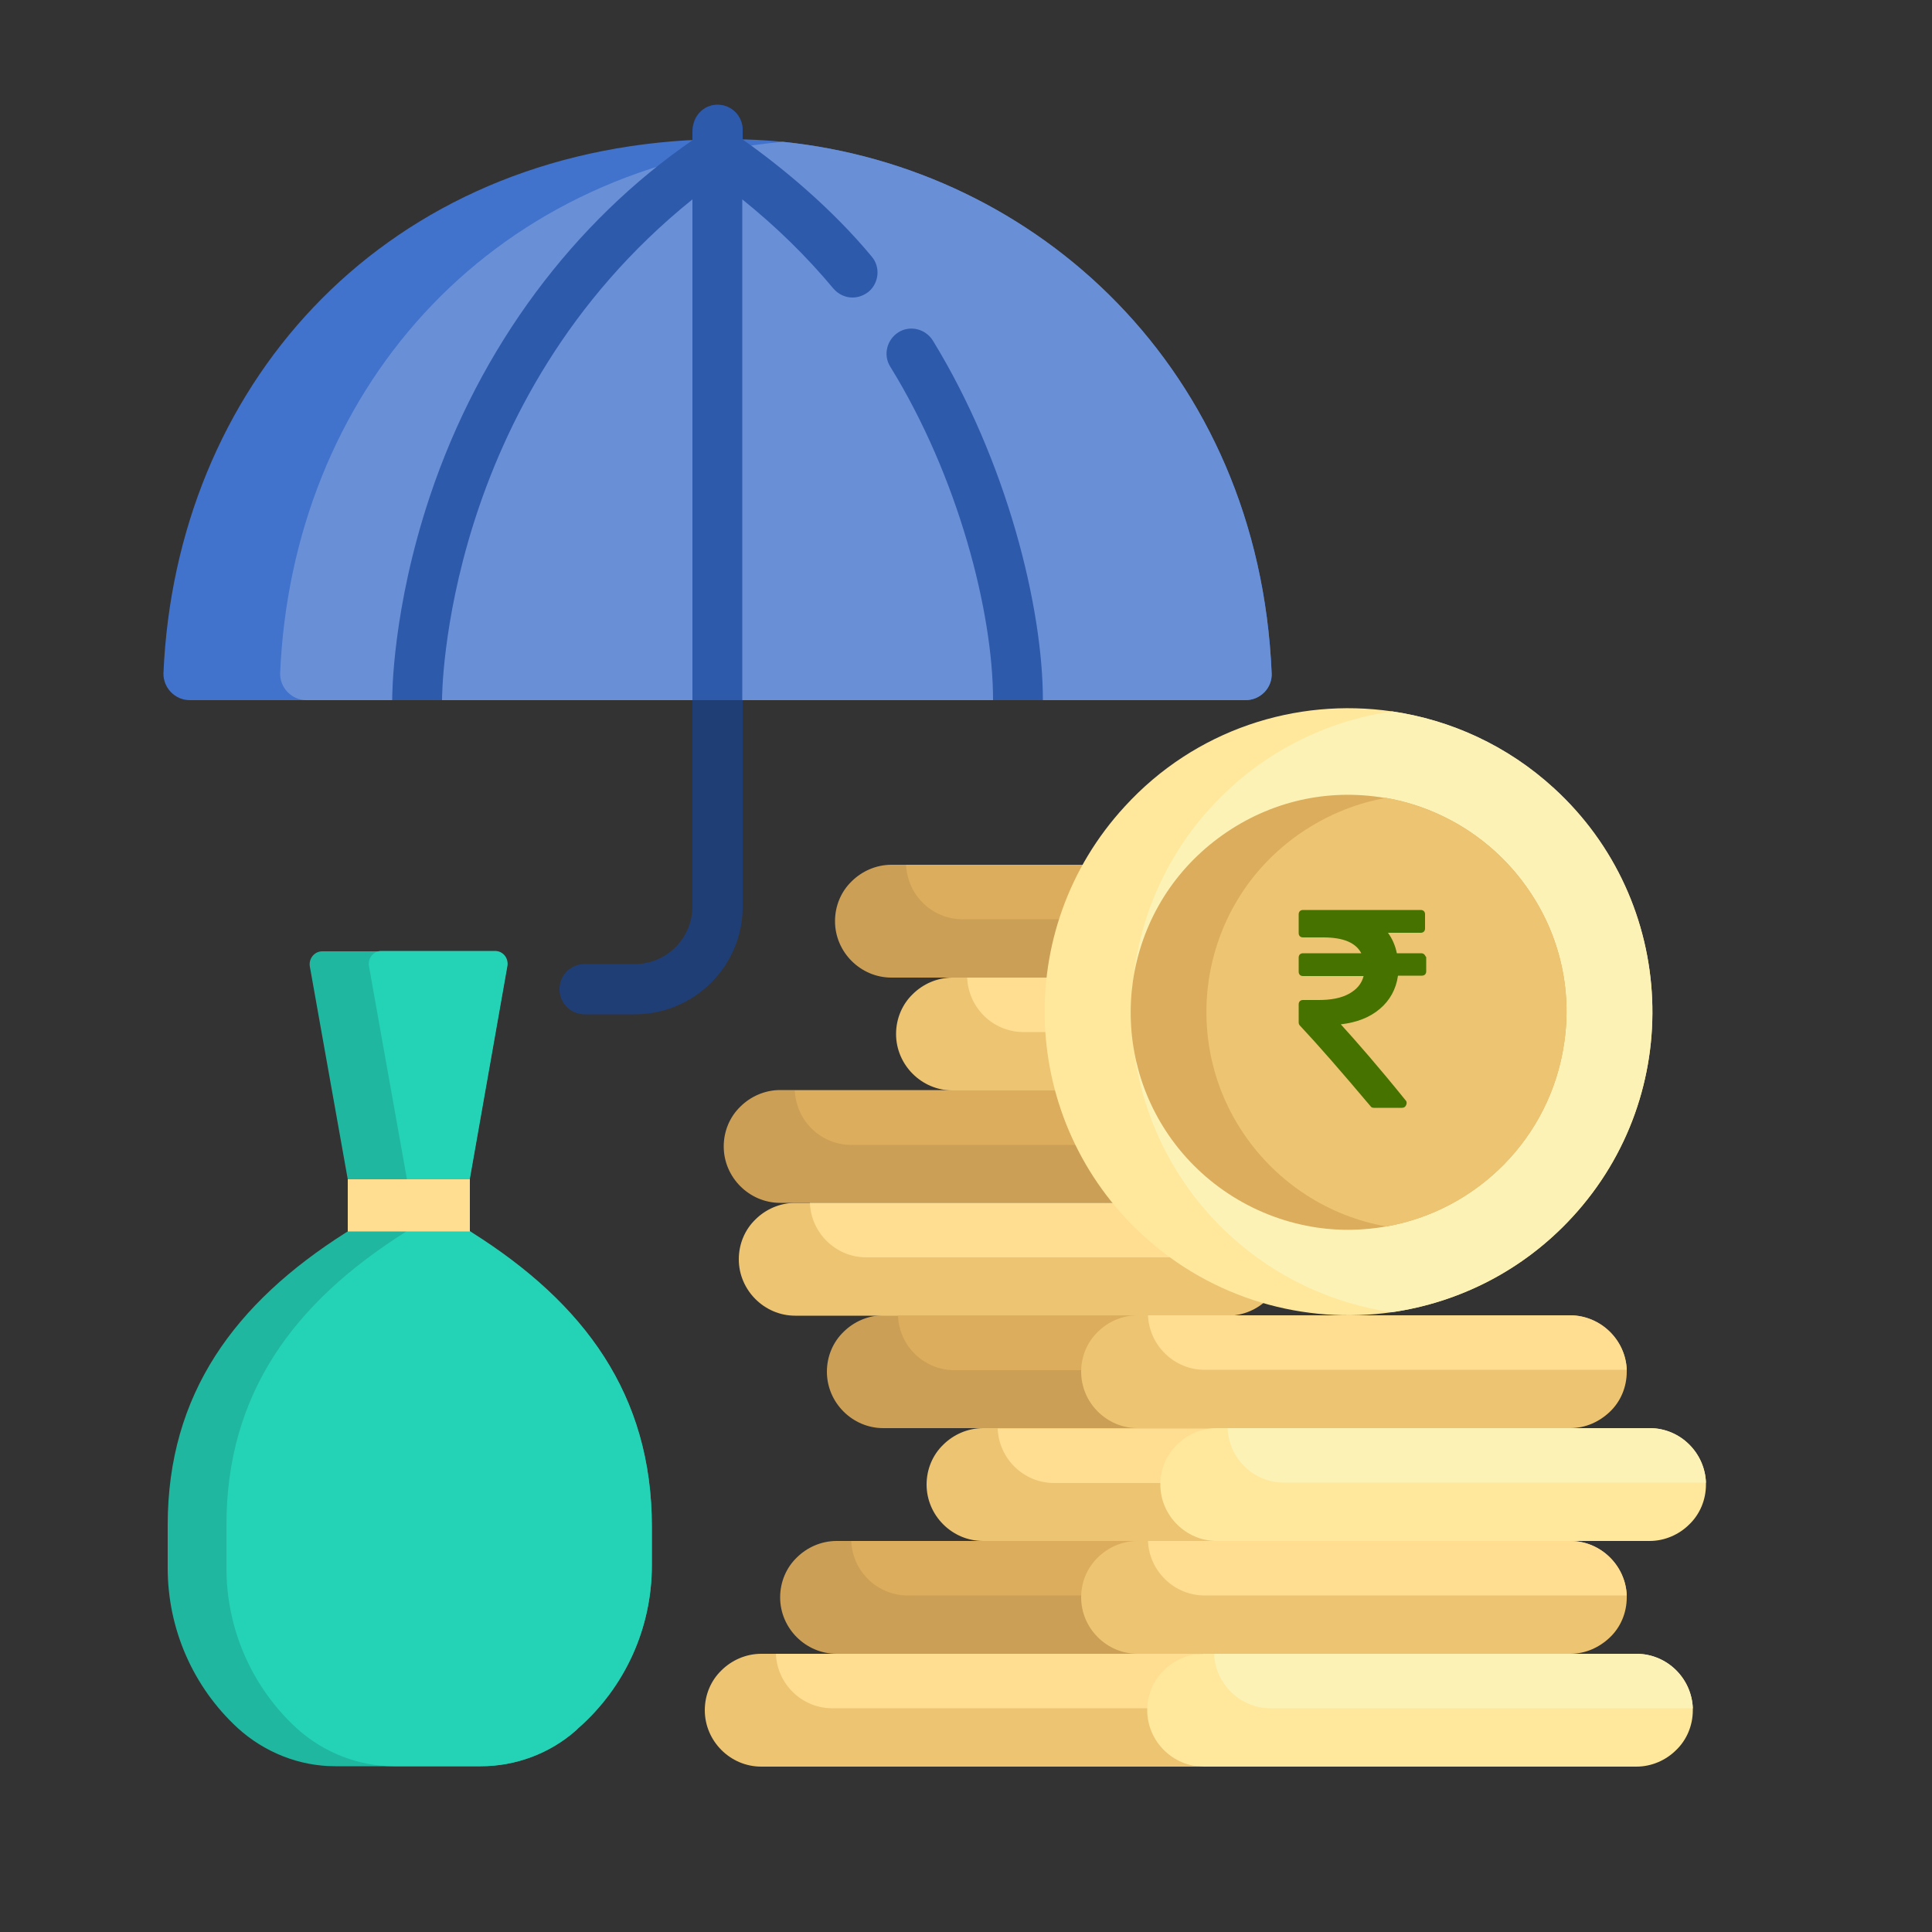
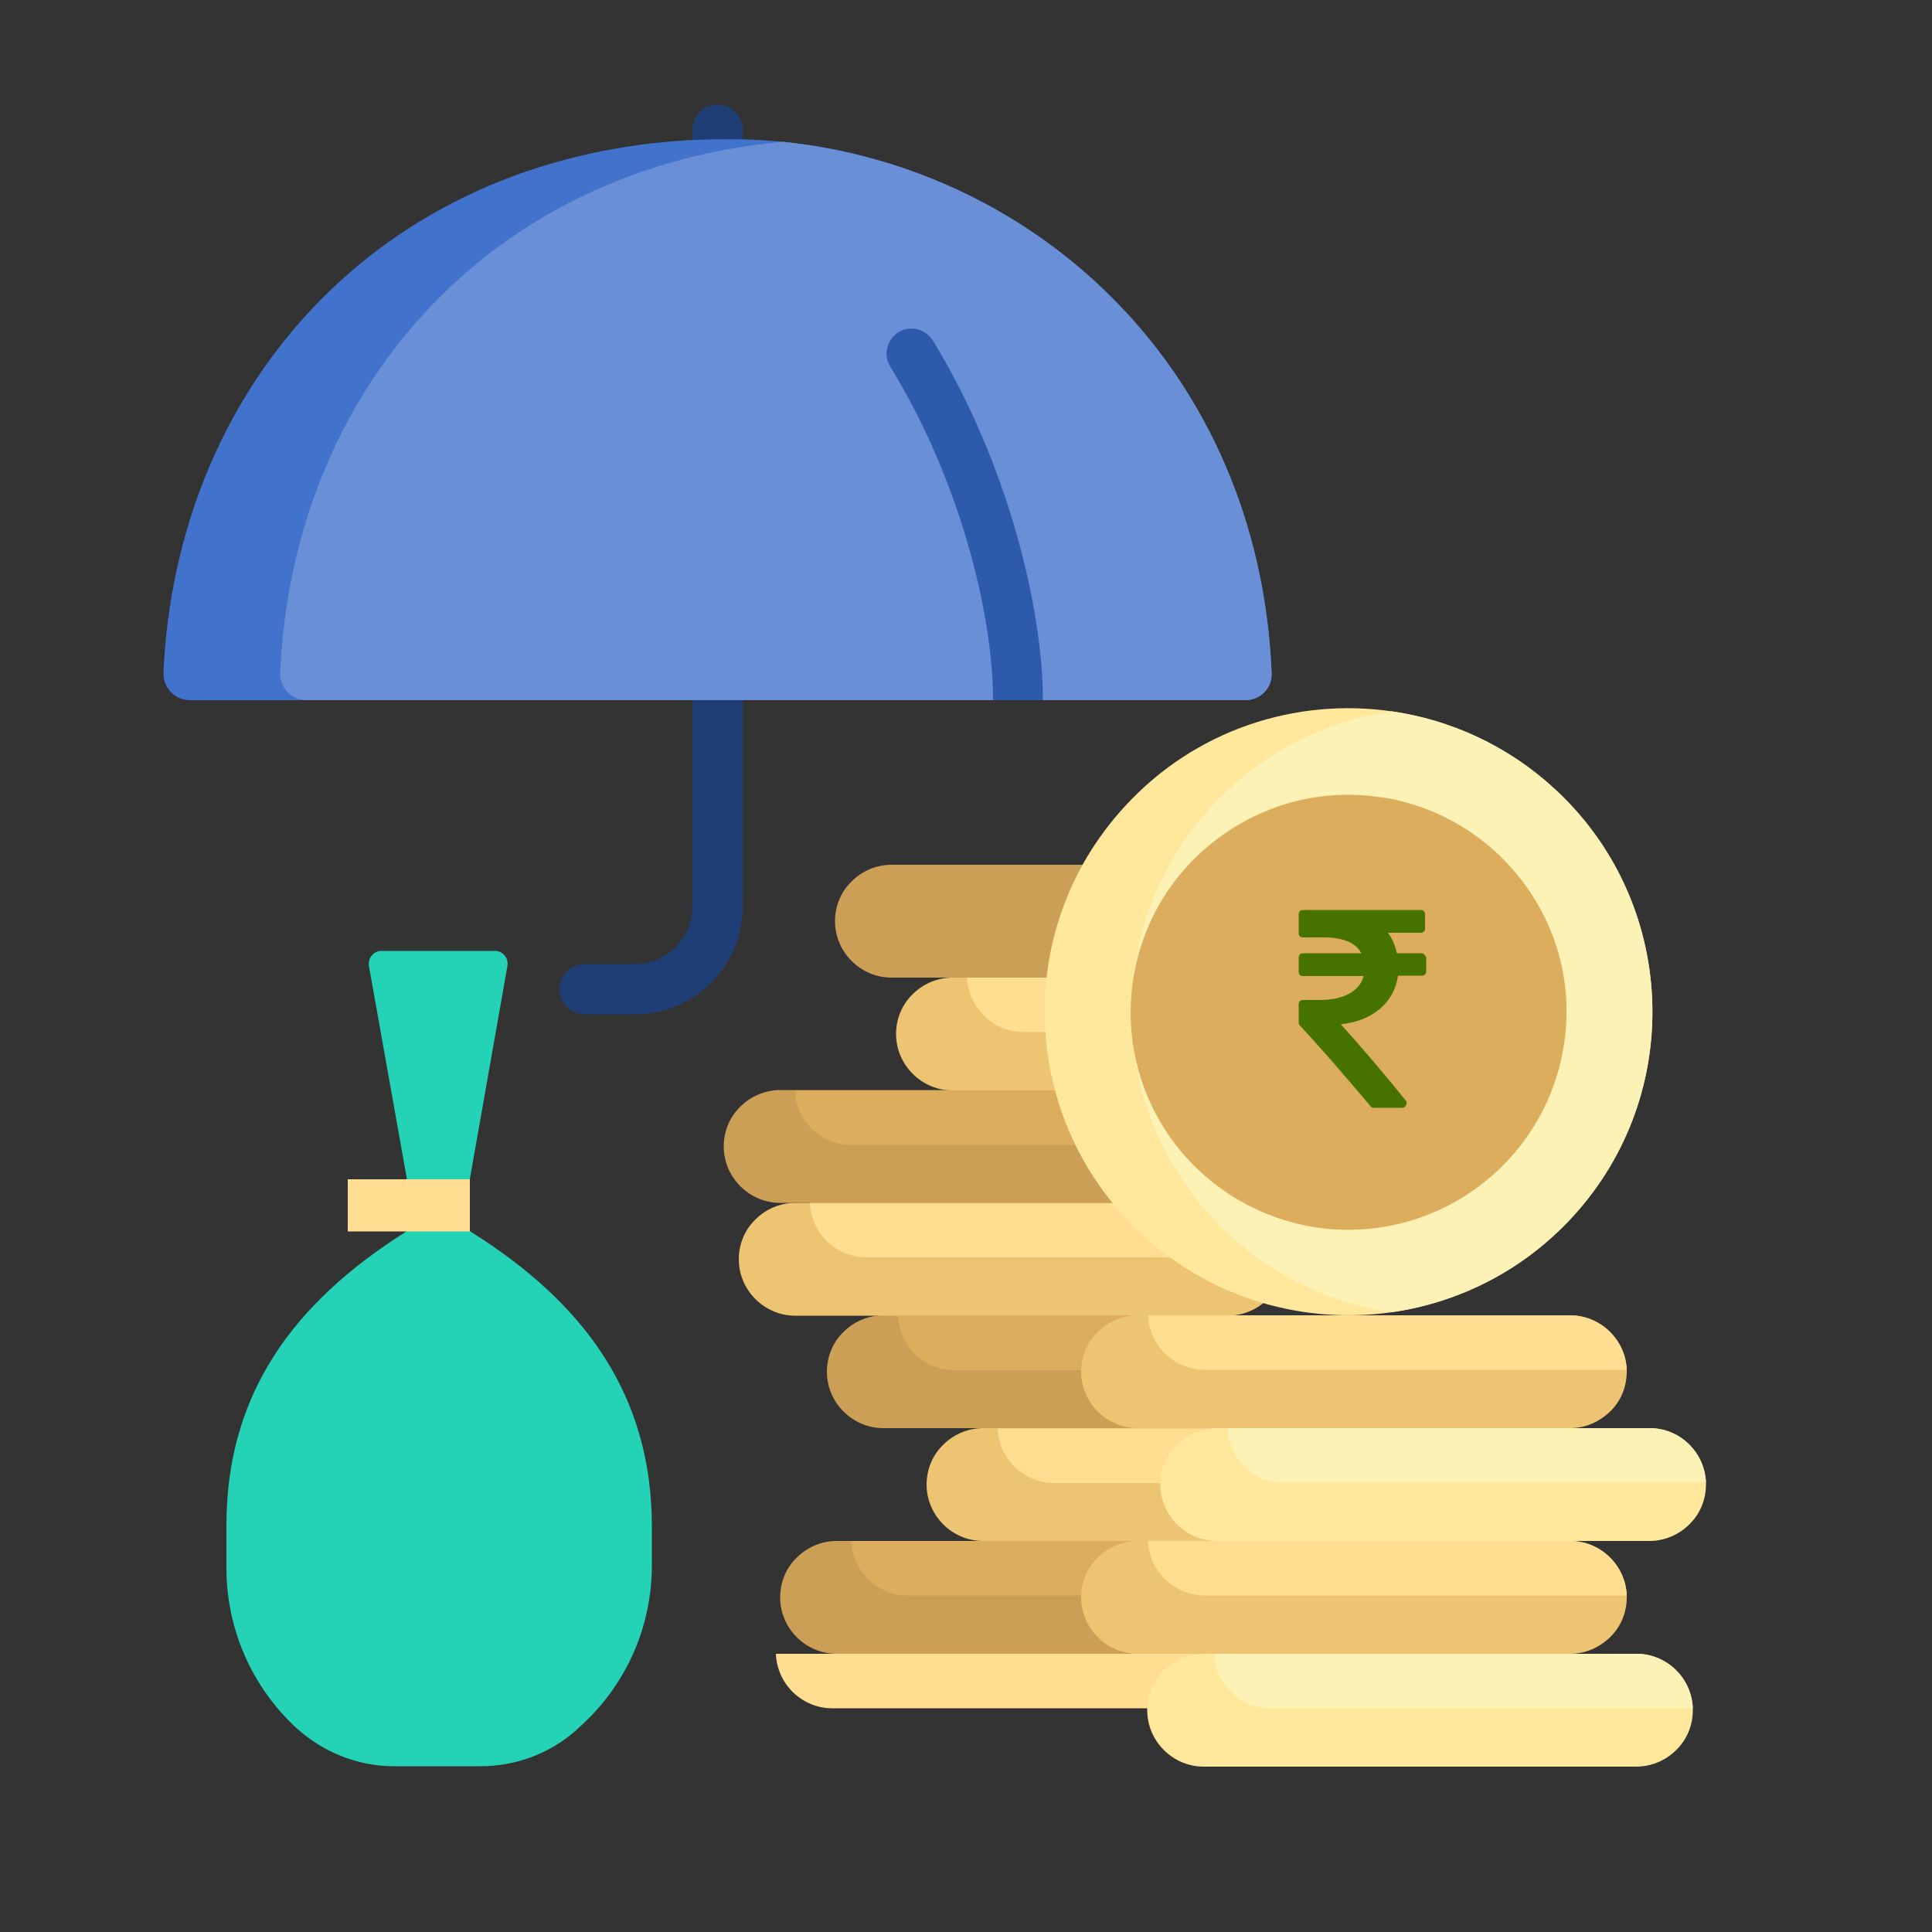
<svg xmlns="http://www.w3.org/2000/svg" version="1.1" id="Layer_1" x="0px" y="0px" viewBox="0 0 50 50" style="enable-background:new 0 0 50 50;" xml:space="preserve">
  <rect x="0" y="0" width="50" height="50" fill="#333333" stroke="none" />
  <style type="text/css">
	.st0{fill:#203E76;}
	.st1{fill:#20B7A1;}
	.st2{fill:#24D3B5;}
	.st3{fill:#FFDE91;}
	.st4{fill:#EDC472;}
	.st5{fill:#CC9F56;}
	.st6{fill:#DBAD5C;}
	.st7{fill:#FFE89C;}
	.st8{fill:#FCF2B6;}
	.st9{fill:#4172CC;}
	.st10{fill:#6990D7;}
	.st11{fill:#2E5AAC;}
	.st12{fill:#467200;}
</style>
  <path class="st0" d="M16.43,26.25h-1.3c-0.36,0-0.65-0.29-0.65-0.65c0-0.36,0.29-0.65,0.65-0.65h1.3c0.82,0,1.49-0.67,1.49-1.49  V3.36c0-0.36,0.29-0.65,0.65-0.65c0.36,0,0.65,0.29,0.65,0.65v20.11C19.22,25,17.97,26.25,16.43,26.25z" />
-   <path class="st1" d="M16.87,39.51v1c0,1.62-0.69,3.15-1.91,4.22l-0.05,0.05c-0.68,0.6-1.56,0.93-2.47,0.93H8.68  c-0.47,0-0.93-0.09-1.36-0.26c-0.43-0.17-0.83-0.42-1.17-0.73c-1.16-1.07-1.81-2.57-1.81-4.14v-1.11c0-3.4,1.74-5.75,4.61-7.57  L9,31.87v-1.35l-0.98-5.5c-0.04-0.2,0.11-0.4,0.32-0.4h4.46c0.21,0,0.36,0.19,0.32,0.4l-0.97,5.5v1.35l0.06,0.04  C15.12,33.73,16.87,36.09,16.87,39.51z" />
  <path class="st2" d="M16.87,39.51v1c0,1.62-0.69,3.15-1.91,4.22l-0.05,0.05c-0.68,0.6-1.56,0.93-2.47,0.93H10.2  c-0.47,0-0.93-0.09-1.36-0.26c-0.43-0.17-0.83-0.42-1.17-0.73c-1.16-1.07-1.81-2.57-1.81-4.14v-1.11c0-3.4,1.74-5.75,4.61-7.57  l0.06-0.04v-1.35l-0.98-5.5c-0.04-0.2,0.11-0.4,0.32-0.4h2.94c0.21,0,0.36,0.19,0.32,0.4l-0.97,5.5v1.35l0.06,0.04  C15.12,33.73,16.87,36.09,16.87,39.51z" />
  <path class="st3" d="M9,30.52h3.16v1.35H9V30.52z" />
-   <path class="st4" d="M32.36,44.26c0,0.4-0.16,0.77-0.43,1.03c-0.26,0.26-0.63,0.43-1.03,0.43H19.7c-0.8,0-1.46-0.66-1.46-1.46  c0-0.4,0.16-0.77,0.43-1.03c0.26-0.26,0.63-0.43,1.03-0.43h11.2c0.79,0,1.43,0.63,1.46,1.41C32.36,44.23,32.36,44.24,32.36,44.26z" />
  <path class="st5" d="M34.31,41.34c0,0.4-0.16,0.77-0.43,1.03c-0.26,0.26-0.63,0.43-1.03,0.43h-11.2c-0.8,0-1.46-0.66-1.46-1.46  c0-0.4,0.16-0.77,0.43-1.03c0.26-0.26,0.63-0.43,1.03-0.43h11.2c0.79,0,1.43,0.63,1.46,1.41C34.31,41.31,34.31,41.33,34.31,41.34z" />
  <path class="st4" d="M38.1,38.42c0,0.4-0.16,0.77-0.43,1.03c-0.26,0.26-0.63,0.43-1.03,0.43h-11.2c-0.8,0-1.46-0.66-1.46-1.46  c0-0.4,0.16-0.77,0.43-1.03c0.26-0.26,0.63-0.43,1.03-0.43h11.2c0.79,0,1.43,0.63,1.46,1.41C38.1,38.39,38.1,38.41,38.1,38.42z" />
  <path class="st5" d="M35.52,35.5c0,0.4-0.16,0.77-0.43,1.03c-0.26,0.26-0.63,0.43-1.03,0.43h-11.2c-0.8,0-1.46-0.66-1.46-1.46  c0-0.4,0.16-0.77,0.43-1.03c0.26-0.26,0.63-0.43,1.03-0.43h11.2c0.79,0,1.43,0.63,1.46,1.41C35.52,35.47,35.52,35.49,35.52,35.5z" />
  <path class="st4" d="M33.24,32.59c0,0.4-0.16,0.77-0.43,1.03c-0.26,0.26-0.63,0.43-1.03,0.43h-11.2c-0.8,0-1.46-0.66-1.46-1.46  c0-0.4,0.16-0.77,0.43-1.03c0.26-0.26,0.63-0.43,1.03-0.43h11.2c0.79,0,1.43,0.63,1.46,1.41C33.24,32.56,33.24,32.58,33.24,32.59z" />
  <path class="st5" d="M32.85,29.67c0,0.4-0.16,0.77-0.43,1.03c-0.26,0.26-0.63,0.43-1.03,0.43h-11.2c-0.8,0-1.46-0.66-1.46-1.46  c0-0.4,0.16-0.77,0.43-1.03c0.26-0.26,0.63-0.43,1.03-0.43h11.2c0.79,0,1.43,0.63,1.46,1.41C32.85,29.64,32.85,29.66,32.85,29.67z" />
  <path class="st4" d="M37.31,26.76c0,0.4-0.16,0.77-0.43,1.03c-0.26,0.26-0.63,0.43-1.03,0.43h-11.2c-0.8,0-1.46-0.66-1.46-1.46  c0-0.4,0.16-0.77,0.43-1.03c0.26-0.26,0.63-0.43,1.03-0.43h11.2c0.79,0,1.43,0.63,1.46,1.41C37.31,26.72,37.31,26.74,37.31,26.76z" />
  <path class="st5" d="M35.73,23.84c0,0.4-0.16,0.77-0.43,1.03c-0.26,0.26-0.63,0.43-1.03,0.43h-11.2c-0.8,0-1.46-0.66-1.46-1.46  c0-0.4,0.16-0.77,0.43-1.03c0.26-0.26,0.63-0.43,1.03-0.43h11.2c0.79,0,1.43,0.63,1.46,1.41C35.73,23.8,35.73,23.82,35.73,23.84z" />
  <path class="st3" d="M32.36,44.21H21.54c-0.79,0-1.43-0.63-1.46-1.41H30.9C31.69,42.8,32.33,43.43,32.36,44.21z" />
  <path class="st6" d="M34.31,41.29H23.49c-0.79,0-1.43-0.63-1.46-1.41h10.82C33.64,39.88,34.29,40.51,34.31,41.29z" />
  <path class="st3" d="M38.1,38.38H27.28c-0.79,0-1.43-0.63-1.46-1.41h10.82C37.43,36.96,38.08,37.59,38.1,38.38z" />
  <path class="st6" d="M35.52,35.46H24.7c-0.79,0-1.43-0.63-1.46-1.41h10.82C34.85,34.05,35.49,34.68,35.52,35.46z" />
  <path class="st3" d="M33.24,32.54H22.42c-0.79,0-1.43-0.63-1.46-1.41h10.82C32.56,31.13,33.21,31.76,33.24,32.54z" />
  <path class="st6" d="M32.85,29.63H22.03c-0.79,0-1.43-0.63-1.46-1.41h10.82C32.18,28.22,32.82,28.85,32.85,29.63z" />
  <path class="st3" d="M37.31,26.71H26.49c-0.79,0-1.43-0.63-1.46-1.41h10.82C36.64,25.3,37.28,25.93,37.31,26.71z" />
-   <path class="st6" d="M35.73,23.79H24.91c-0.79,0-1.43-0.63-1.46-1.41h10.82C35.06,22.38,35.7,23.01,35.73,23.79z" />
  <path class="st7" d="M43.81,44.26c0,0.4-0.16,0.77-0.43,1.03c-0.26,0.26-0.63,0.43-1.03,0.43h-11.2c-0.8,0-1.46-0.66-1.46-1.46  c0-0.4,0.16-0.77,0.43-1.03c0.26-0.26,0.63-0.43,1.03-0.43h11.2c0.79,0,1.43,0.63,1.46,1.41C43.81,44.22,43.81,44.24,43.81,44.26z" />
  <path class="st4" d="M42.1,41.34c0,0.4-0.16,0.77-0.43,1.03s-0.63,0.43-1.03,0.43h-11.2c-0.8,0-1.46-0.66-1.46-1.46  c0-0.4,0.16-0.77,0.43-1.03c0.26-0.26,0.63-0.43,1.03-0.43h11.2c0.78,0,1.43,0.63,1.46,1.41C42.1,41.31,42.1,41.32,42.1,41.34z" />
  <path class="st7" d="M44.15,38.42c0,0.4-0.16,0.77-0.43,1.03c-0.26,0.26-0.63,0.43-1.03,0.43h-11.2c-0.8,0-1.46-0.66-1.46-1.46  c0-0.4,0.16-0.77,0.43-1.03c0.26-0.26,0.63-0.43,1.03-0.43h11.2c0.79,0,1.43,0.63,1.46,1.41C44.15,38.39,44.15,38.41,44.15,38.42z" />
  <path class="st4" d="M42.1,35.5c0,0.4-0.16,0.77-0.43,1.03s-0.63,0.43-1.03,0.43h-11.2c-0.8,0-1.46-0.66-1.46-1.46  c0-0.4,0.16-0.77,0.43-1.03c0.26-0.26,0.63-0.43,1.03-0.43h11.2c0.78,0,1.43,0.63,1.46,1.41C42.1,35.47,42.1,35.49,42.1,35.5z" />
  <path class="st7" d="M40.69,31.5c-1.28,1.39-2.94,2.21-4.67,2.46c-2.25,0.32-4.63-0.33-6.44-1.99c-3.2-2.94-3.41-7.91-0.47-11.1  c1.82-1.99,4.43-2.82,6.91-2.46c1.51,0.22,2.98,0.88,4.19,1.99C43.42,23.33,43.63,28.31,40.69,31.5z" />
  <path class="st8" d="M40.69,31.5c-1.28,1.39-2.94,2.21-4.67,2.46c-1.51-0.22-2.98-0.88-4.19-1.99c-3.2-2.94-3.41-7.91-0.47-11.1  c1.28-1.39,2.94-2.21,4.67-2.46c1.51,0.22,2.98,0.88,4.19,1.99C43.42,23.33,43.63,28.31,40.69,31.5z" />
  <path class="st6" d="M40.48,27c-0.36,2.46-2.27,4.33-4.6,4.74c-0.58,0.1-1.18,0.12-1.79,0.03c-1.56-0.23-2.96-1.1-3.85-2.4  c-0.8-1.17-1.12-2.58-0.92-3.98c0.22-1.49,1-2.8,2.21-3.7c1.21-0.9,2.69-1.28,4.18-1.06c0.05,0.01,0.11,0.02,0.16,0.02  c1.49,0.26,2.83,1.12,3.69,2.38C40.36,24.19,40.69,25.6,40.48,27z" />
-   <path class="st4" d="M40.48,27c-0.36,2.46-2.27,4.33-4.6,4.74c-1.49-0.26-2.82-1.12-3.68-2.38c-0.8-1.17-1.12-2.58-0.92-3.98  c0.22-1.49,1-2.8,2.21-3.7c0.72-0.53,1.53-0.88,2.38-1.03c1.49,0.26,2.83,1.12,3.69,2.38C40.36,24.19,40.69,25.6,40.48,27z" />
  <path class="st8" d="M43.81,44.21H32.88c-0.78,0-1.43-0.63-1.46-1.41h10.93C43.14,42.8,43.78,43.43,43.81,44.21z" />
  <path class="st3" d="M42.1,41.29H31.17c-0.78,0-1.43-0.63-1.46-1.41h10.93C41.42,39.88,42.07,40.51,42.1,41.29z" />
  <path class="st8" d="M44.15,38.37H33.23c-0.79,0-1.43-0.63-1.46-1.41h10.93C43.48,36.96,44.12,37.59,44.15,38.37z" />
  <path class="st3" d="M42.1,35.45H31.17c-0.78,0-1.43-0.63-1.46-1.41h10.93C41.42,34.05,42.07,34.67,42.1,35.45z" />
  <path class="st9" d="M32.91,17.42c0.02,0.38-0.29,0.7-0.68,0.7H4.91c-0.38,0-0.69-0.32-0.68-0.7C4.55,10.07,9.75,4.11,17.79,3.63  c0.35-0.01,0.68-0.04,1.53-0.02c0.32,0.01,0.63,0.03,0.94,0.06C26.83,4.34,32.58,9.57,32.91,17.42z" />
  <path class="st10" d="M32.91,17.42c0.02,0.38-0.29,0.7-0.68,0.7H7.93c-0.38,0-0.69-0.32-0.68-0.7c0.31-7.19,5.28-13.04,13.01-13.75  C26.83,4.34,32.58,9.57,32.91,17.42z" />
  <g>
-     <path class="st11" d="M19.22,3.61V3.36c0-0.36-0.29-0.65-0.65-0.65c-0.36,0-0.65,0.29-0.65,0.72v0.2c-3.05,2.1-5.5,5.33-6.8,9.23   c-0.97,2.91-0.97,5.13-0.97,5.26h1.29v-0.01c0-0.08,0.01-7.74,6.48-12.95v12.96h1.29V5.16c0.87,0.7,1.66,1.47,2.36,2.31   c0.13,0.15,0.31,0.23,0.49,0.23c0.15,0,0.29-0.05,0.42-0.15c0.27-0.23,0.31-0.64,0.08-0.91C21.54,5.41,20.27,4.35,19.22,3.61z" />
    <path class="st11" d="M24.14,8.81c-0.19-0.3-0.59-0.4-0.89-0.21c-0.3,0.19-0.4,0.59-0.21,0.89c1.76,2.85,2.66,6.35,2.66,8.63h1.29   C26.99,15.72,26.06,11.94,24.14,8.81z" />
  </g>
  <g>
    <path class="st12" d="M36.86,24.7c-0.02-0.02-0.05-0.03-0.08-0.03h-0.63c-0.04-0.2-0.12-0.38-0.23-0.53h0.85   c0.03,0,0.06-0.01,0.08-0.03c0.02-0.02,0.03-0.05,0.03-0.08v-0.37c0-0.03-0.01-0.06-0.03-0.08c-0.02-0.02-0.05-0.03-0.08-0.03   h-3.05c-0.03,0-0.06,0.01-0.08,0.03c-0.02,0.02-0.03,0.05-0.03,0.08v0.49c0,0.03,0.01,0.06,0.03,0.08   c0.02,0.02,0.05,0.03,0.08,0.03h0.53c0.52,0,0.84,0.14,0.98,0.41h-1.51c-0.03,0-0.06,0.01-0.08,0.03   c-0.02,0.02-0.03,0.05-0.03,0.08v0.37c0,0.03,0.01,0.06,0.03,0.08c0.02,0.02,0.05,0.03,0.08,0.03h1.57   c-0.05,0.2-0.18,0.35-0.38,0.46c-0.2,0.11-0.46,0.16-0.78,0.16h-0.41c-0.03,0-0.06,0.01-0.08,0.03c-0.02,0.02-0.03,0.05-0.03,0.08   v0.47c0,0.03,0.01,0.06,0.03,0.08c0.47,0.5,1.08,1.2,1.83,2.09c0.02,0.03,0.05,0.04,0.09,0.04h0.72c0.05,0,0.09-0.02,0.11-0.07   c0.02-0.04,0.02-0.09-0.01-0.12c-0.71-0.88-1.28-1.53-1.68-1.97c0.42-0.05,0.75-0.18,1.01-0.4c0.26-0.22,0.42-0.51,0.47-0.86h0.62   c0.03,0,0.06-0.01,0.08-0.03c0.02-0.02,0.03-0.05,0.03-0.08v-0.37C36.89,24.75,36.88,24.72,36.86,24.7z" />
  </g>
</svg>